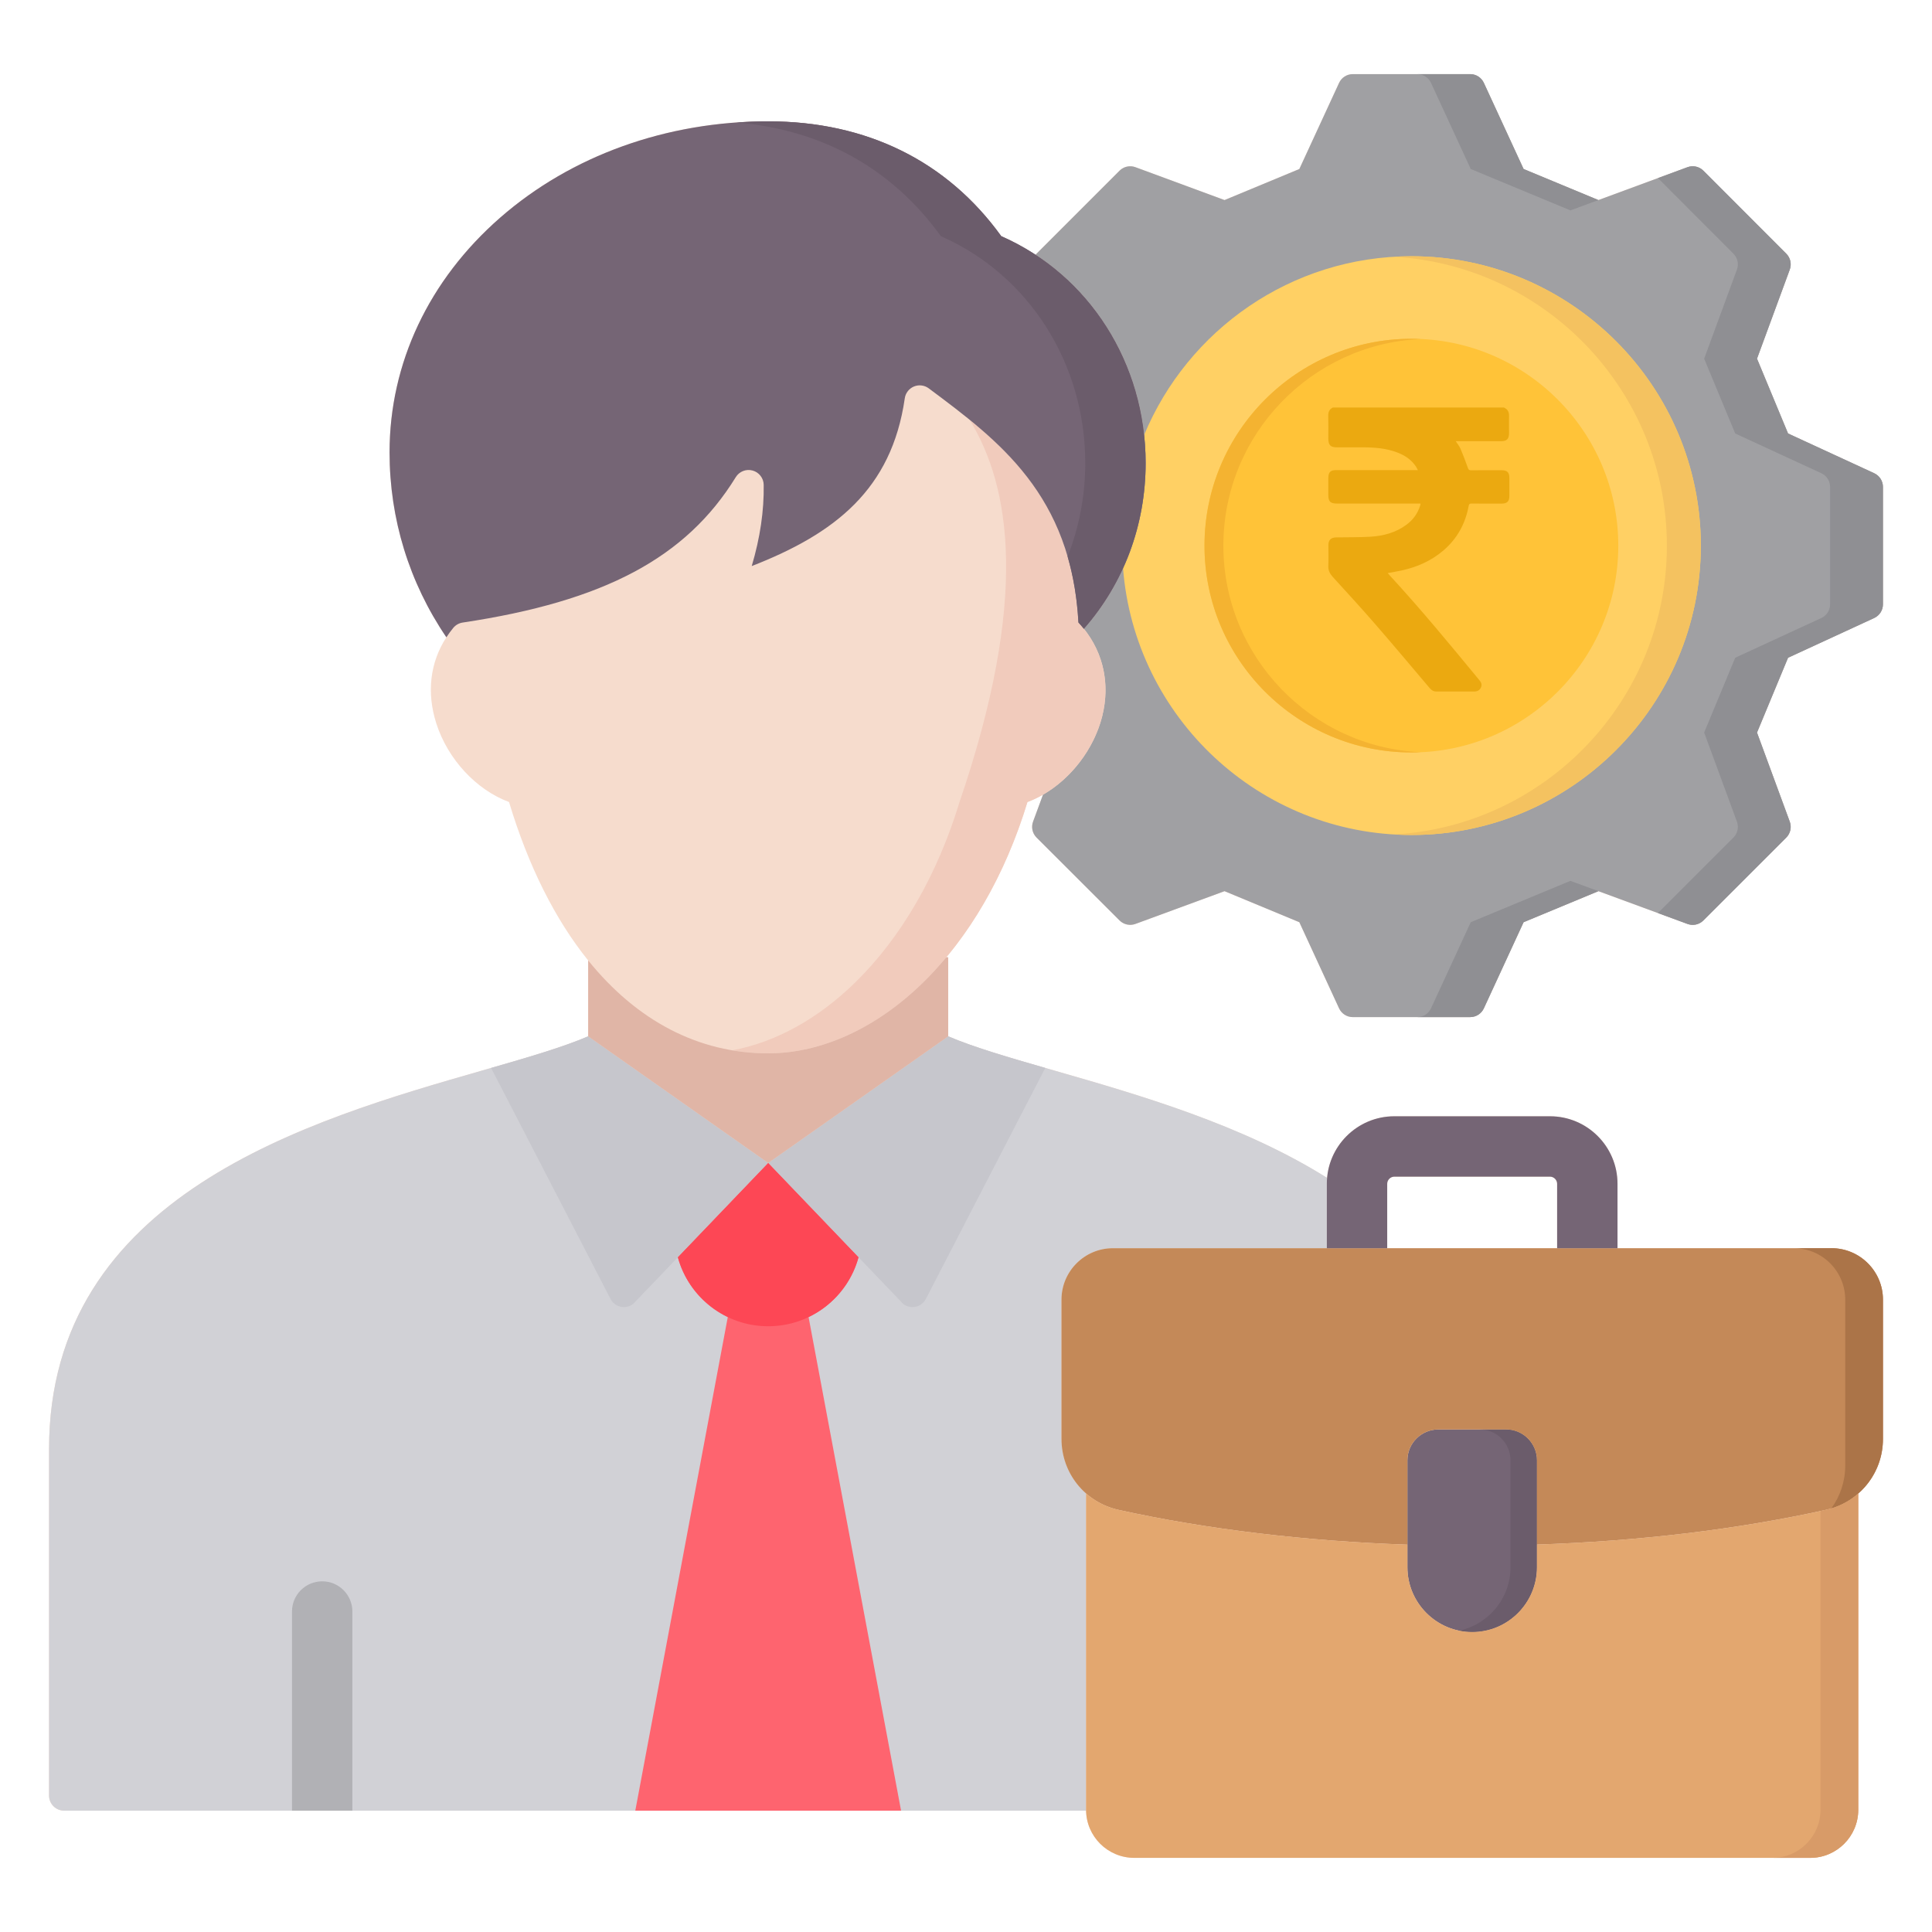
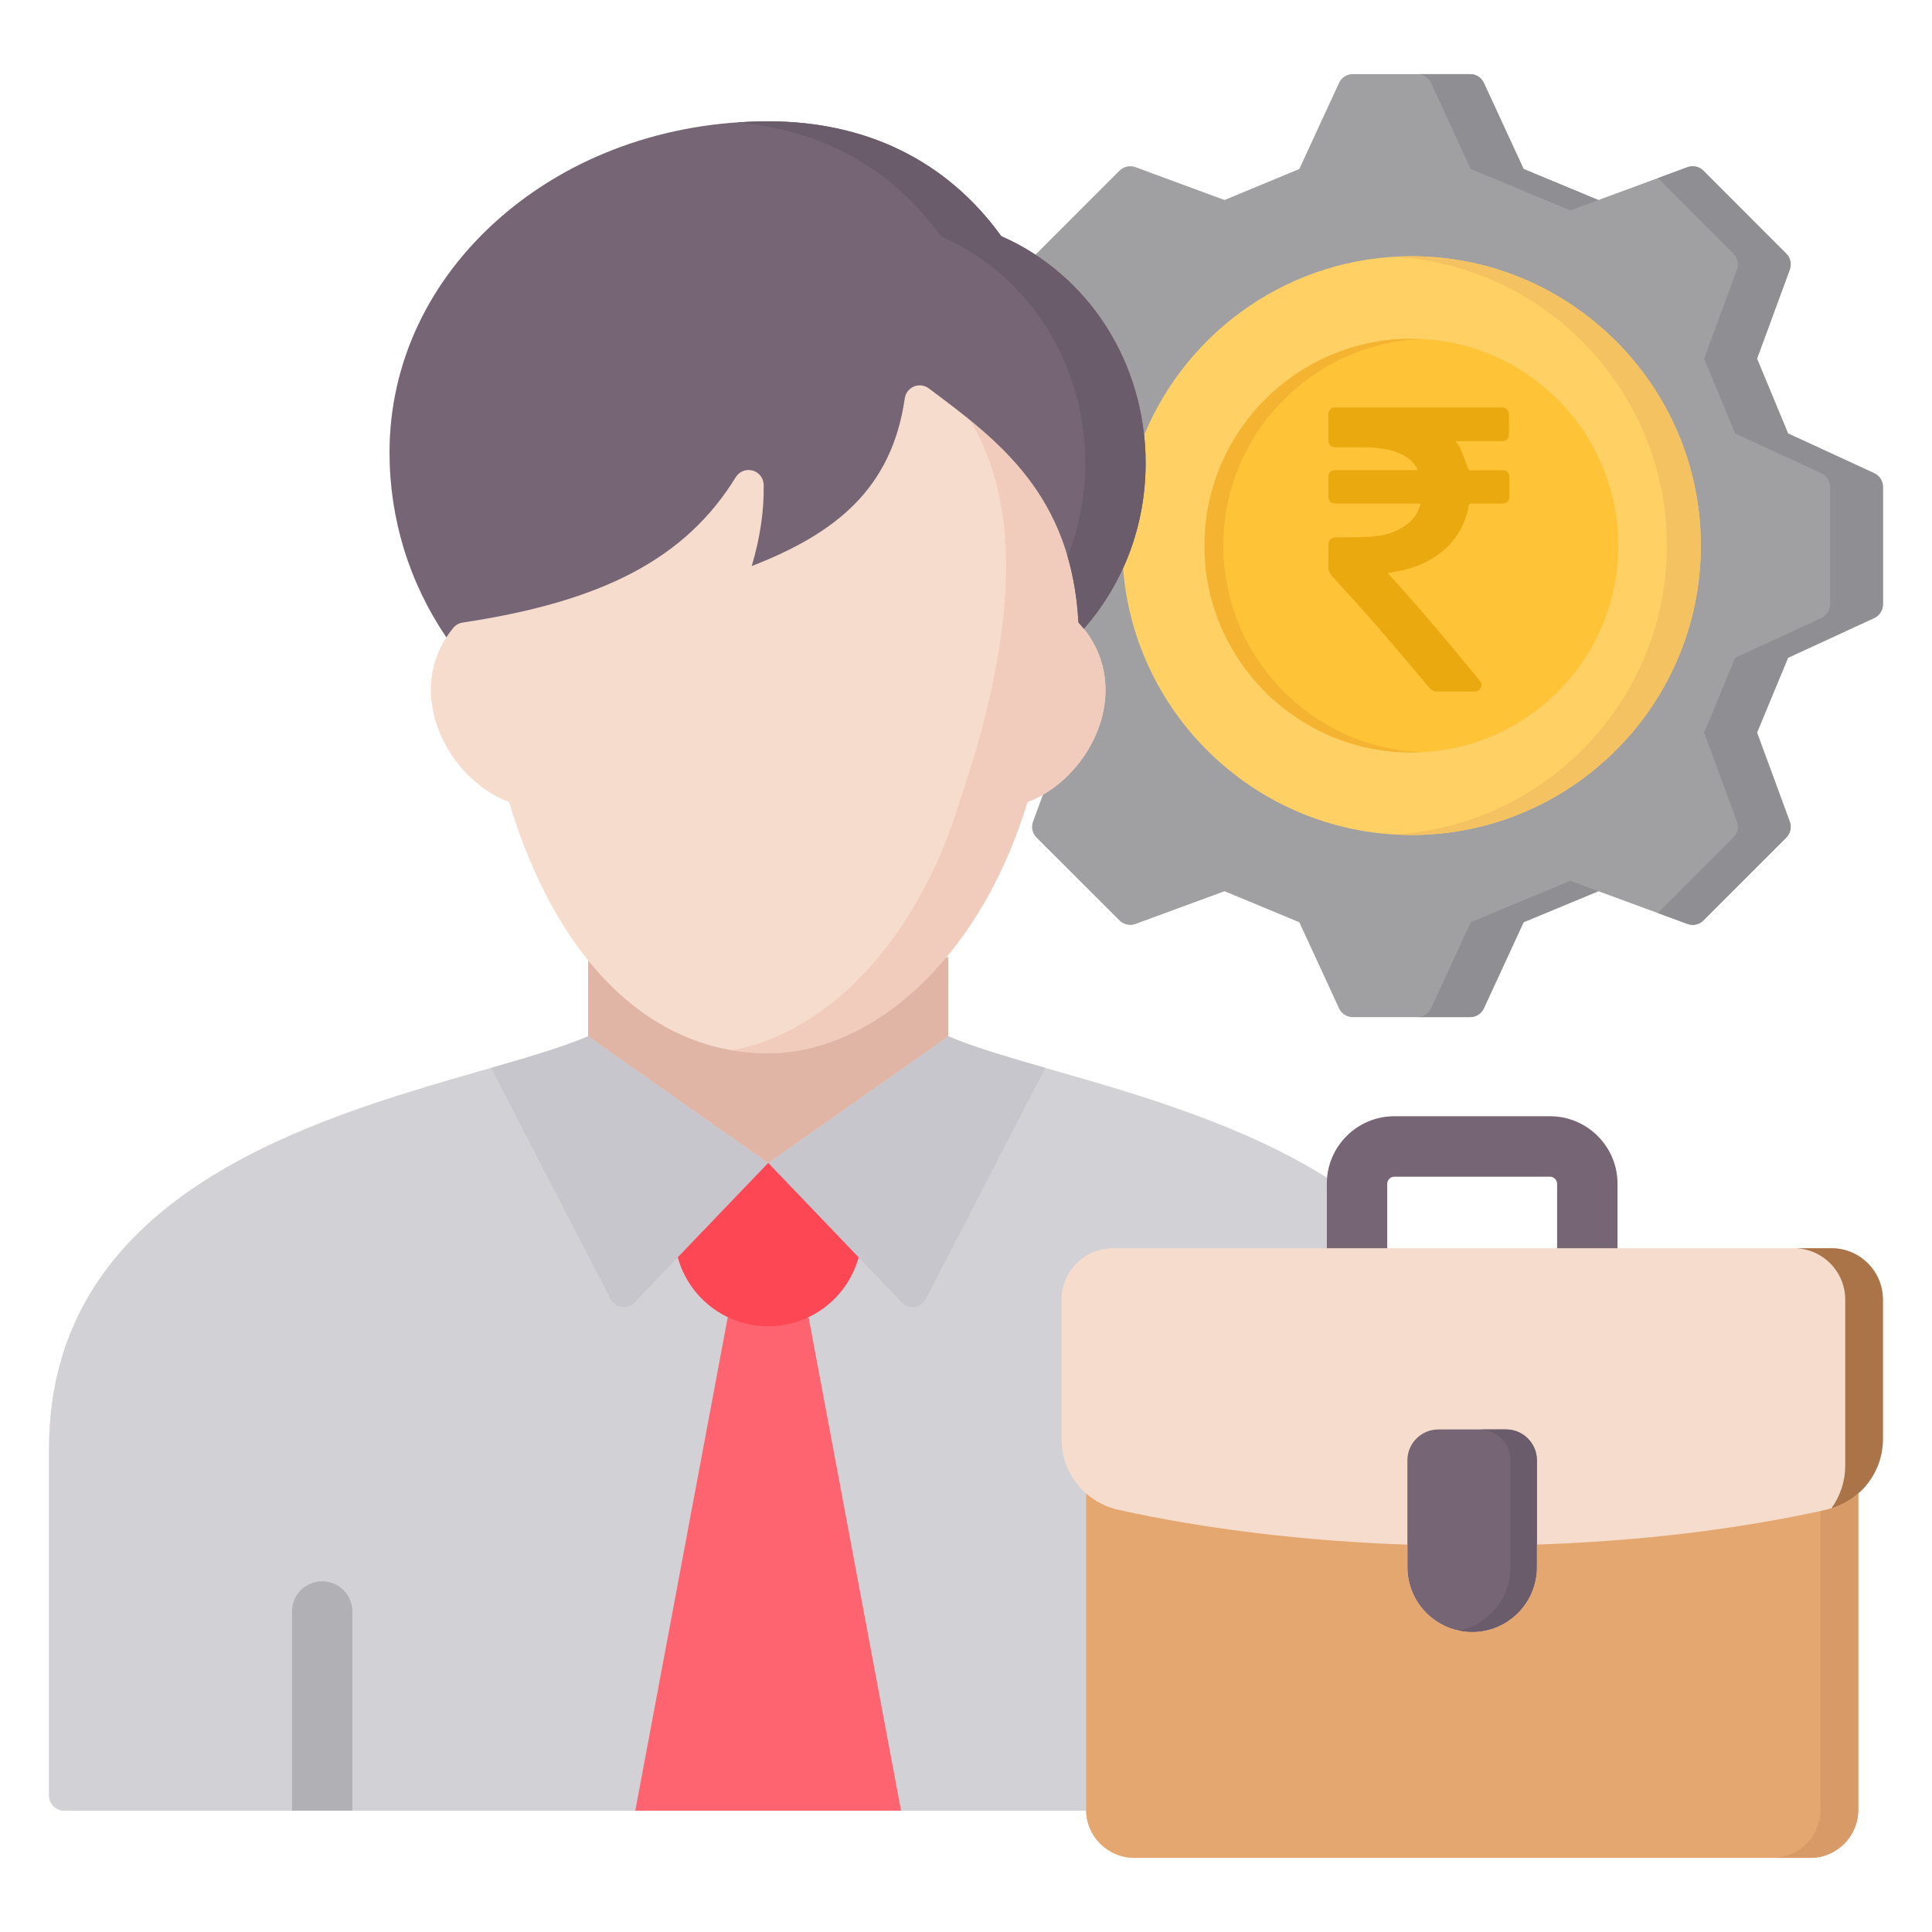
<svg xmlns="http://www.w3.org/2000/svg" width="128" height="128" viewBox="0 0 128 128" fill="none">
  <path d="M124.168 40.944C124.523 40.781 124.749 40.426 124.749 40.036V32.26C124.749 31.87 124.523 31.515 124.168 31.352L118.462 28.72L116.405 23.763L118.576 17.86C118.711 17.494 118.621 17.084 118.345 16.808L112.853 11.309C112.577 11.033 112.166 10.942 111.8 11.077L105.897 13.255L100.941 11.198L98.308 5.492C98.145 5.138 97.791 4.911 97.4 4.911H89.624C89.234 4.911 88.879 5.138 88.716 5.492L86.084 11.198L81.127 13.255L75.225 11.077C74.858 10.942 74.448 11.033 74.172 11.308L68.673 16.807C68.649 16.831 68.629 16.856 68.609 16.882C67.892 16.413 67.134 15.998 66.335 15.647C62.742 10.668 57.41 8.039 50.894 8.039C44.154 8.039 37.849 10.304 33.139 14.418C28.412 18.548 25.808 24.07 25.808 29.968C25.808 34.374 27.108 38.594 29.573 42.223C28.493 43.886 28.252 45.884 28.907 47.93C29.668 50.309 31.562 52.334 33.724 53.136C35.011 57.405 36.793 60.936 38.968 63.632V68.66C37.23 69.407 34.766 70.116 31.954 70.923C20.524 74.205 3.25 79.165 3.25 96.006V118.961C3.25 119.513 3.698 119.961 4.25 119.961H71.958C71.988 121.69 73.405 123.089 75.146 123.089H119.93C121.686 123.089 123.114 121.66 123.114 119.905V98.95C124.13 98.061 124.75 96.763 124.75 95.329V86.104C124.75 84.225 123.222 82.697 121.343 82.697H107.163V78.428C107.163 75.963 105.157 73.956 102.691 73.956H92.378C90.041 73.956 88.12 75.759 87.925 78.046C82.303 74.512 75.474 72.541 69.828 70.92C67.019 70.113 64.557 69.406 62.82 68.659V63.423H62.693C65.016 60.638 66.854 57.132 68.07 53.137C68.423 53.006 68.767 52.838 69.102 52.646L68.442 54.436C68.306 54.802 68.397 55.214 68.673 55.49L74.172 60.982C74.448 61.257 74.858 61.347 75.224 61.213L81.127 59.042L86.084 61.099L88.716 66.805C88.879 67.159 89.234 67.386 89.624 67.386H97.4C97.791 67.386 98.145 67.159 98.308 66.805L100.941 61.099L105.898 59.042L111.801 61.213C112.167 61.348 112.577 61.257 112.853 60.981L118.345 55.49C118.62 55.214 118.711 54.803 118.576 54.437L116.405 48.534L118.462 43.577L124.168 40.945V40.944ZM92.377 77.956H102.69C102.946 77.956 103.162 78.172 103.162 78.428V82.697H91.906V78.428C91.906 78.172 92.121 77.956 92.377 77.956H92.377Z" fill="#F6DCCD" />
  <path d="M71.955 119.905V98.944C70.943 98.056 70.326 96.76 70.326 95.329V86.104C70.326 84.225 71.855 82.697 73.734 82.697H87.906V78.428C87.906 78.297 87.915 78.167 87.926 78.038C82.303 74.506 75.472 72.54 69.828 70.92C67.019 70.113 64.557 69.405 62.82 68.659L50.894 77.051L38.968 68.659C37.23 69.407 34.766 70.115 31.954 70.922C20.524 74.205 3.25 79.165 3.25 96.006V118.96C3.25 119.513 3.698 119.96 4.25 119.96H71.958C71.957 119.942 71.955 119.923 71.955 119.904V119.905Z" fill="#D1D1D6" />
  <path d="M48.218 87.256L42.09 119.961H59.698L53.57 87.256C55.168 86.49 56.398 85.061 56.879 83.298L50.894 77.051L44.909 83.298C45.39 85.061 46.62 86.49 48.218 87.256Z" fill="#FE646F" />
  <path d="M124.17 31.352L118.464 28.72L116.406 23.763L118.578 17.86C118.712 17.494 118.622 17.084 118.347 16.808L112.855 11.309C112.579 11.033 112.168 10.942 111.801 11.077L105.899 13.255L100.943 11.198L98.31 5.492C98.147 5.138 97.792 4.911 97.402 4.911H89.626C89.235 4.911 88.881 5.138 88.718 5.492L86.085 11.198L81.129 13.255L75.226 11.077C74.86 10.942 74.449 11.033 74.173 11.308L68.674 16.807C68.651 16.831 68.631 16.856 68.61 16.882C73.113 19.829 75.902 24.976 75.902 30.675C75.902 34.788 74.454 38.653 71.81 41.659C73.114 43.286 73.556 45.356 73.019 47.471C72.469 49.638 70.956 51.581 69.103 52.646L68.443 54.436C68.308 54.802 68.398 55.214 68.674 55.49L74.173 60.982C74.449 61.257 74.859 61.347 75.225 61.213L81.128 59.042L86.085 61.099L88.717 66.805C88.881 67.159 89.235 67.386 89.625 67.386H97.402C97.792 67.386 98.146 67.159 98.31 66.805L100.942 61.099L105.899 59.042L111.802 61.213C112.169 61.348 112.579 61.257 112.854 60.981L118.346 55.49C118.622 55.214 118.712 54.803 118.577 54.437L116.406 48.534L118.463 43.577L124.17 40.945C124.524 40.781 124.751 40.427 124.751 40.037V32.261C124.751 31.87 124.524 31.516 124.17 31.353L124.17 31.352Z" fill="#A0A0A3" />
  <path d="M94.808 5.492L97.441 11.198L104.045 13.939L105.897 13.255L100.941 11.198L98.308 5.492C98.145 5.138 97.791 4.911 97.4 4.911H93.9C94.291 4.911 94.645 5.138 94.808 5.492H94.808Z" fill="#8F8F93" />
  <path d="M124.168 31.352L118.462 28.72L116.405 23.763L118.576 17.86C118.711 17.494 118.621 17.084 118.345 16.808L112.853 11.309C112.577 11.033 112.166 10.942 111.8 11.078L109.843 11.8L114.845 16.808C115.121 17.084 115.211 17.495 115.076 17.86L112.905 23.763L114.962 28.72L120.668 31.353C121.023 31.516 121.249 31.871 121.249 32.261V40.037C121.249 40.427 121.023 40.782 120.668 40.945L114.962 43.577L112.905 48.534L115.076 54.437C115.211 54.803 115.12 55.214 114.845 55.49L109.842 60.492L111.801 61.213C112.167 61.348 112.577 61.257 112.853 60.981L118.345 55.49C118.62 55.214 118.711 54.803 118.576 54.437L116.405 48.534L118.462 43.577L124.168 40.945C124.523 40.781 124.749 40.427 124.749 40.037V32.261C124.749 31.87 124.523 31.516 124.168 31.353V31.352Z" fill="#8F8F93" />
  <path d="M104.042 58.359L97.441 61.098L94.808 66.804C94.645 67.158 94.291 67.385 93.9 67.385H97.4C97.791 67.385 98.145 67.158 98.308 66.804L100.941 61.098L105.898 59.041L104.042 58.358V58.359Z" fill="#8F8F93" />
  <path d="M93.509 16.977C85.535 16.977 78.685 21.874 75.801 28.82C75.866 29.43 75.9 30.049 75.9 30.674C75.9 33.128 75.381 35.492 74.404 37.639C75.167 47.515 83.441 55.32 93.509 55.32C104.082 55.32 112.684 46.721 112.684 36.152C112.684 25.583 104.082 16.977 93.509 16.977L93.509 16.977Z" fill="#FFD064" />
  <path d="M71.45 41.241C71.076 34.431 67.89 30.781 64.237 27.808C66.958 32.245 68.183 39.64 63.571 53.137C62.095 57.985 59.706 62.116 56.642 65.108C54.172 67.52 51.351 69.062 48.52 69.585C49.294 69.715 50.086 69.785 50.895 69.785C54.414 69.785 58.054 68.124 61.142 65.108C64.206 62.116 66.595 57.985 68.071 53.137C70.379 52.281 72.37 50.03 73.019 47.471C73.603 45.17 73.031 42.923 71.45 41.241Z" fill="#F1CBBC" />
  <path d="M93.51 16.977C93.132 16.977 92.757 16.991 92.385 17.012C102.436 17.597 110.435 25.957 110.435 36.152C110.435 46.347 102.436 54.699 92.385 55.284C92.757 55.306 93.132 55.32 93.51 55.32C104.083 55.32 112.685 46.721 112.685 36.152C112.685 25.583 104.083 16.977 93.51 16.977Z" fill="#F4C260" />
  <path d="M93.508 22.444C85.95 22.444 79.801 28.594 79.801 36.152C79.801 43.71 85.95 49.852 93.508 49.852C101.067 49.852 107.216 43.706 107.216 36.152C107.216 28.597 101.067 22.444 93.508 22.444Z" fill="#FFC338" />
  <path d="M81.051 36.152C81.051 28.803 86.864 22.788 94.133 22.46C93.926 22.451 93.718 22.444 93.508 22.444C85.95 22.444 79.801 28.594 79.801 36.152C79.801 43.71 85.95 49.852 93.508 49.852C93.718 49.852 93.926 49.846 94.133 49.836C86.864 49.509 81.051 43.497 81.051 36.152Z" fill="#F4B331" />
  <path d="M23.346 119.961V106.767C23.346 105.662 22.45 104.767 21.346 104.767C20.241 104.767 19.346 105.662 19.346 106.767V119.961H23.346Z" fill="#B1B1B5" />
  <path d="M60.451 86.599C60.525 86.599 60.599 86.591 60.672 86.574C60.959 86.509 61.204 86.32 61.34 86.058L69.252 70.754C66.683 70.015 64.438 69.354 62.821 68.659L50.895 77.051L59.847 86.396C60.022 86.529 60.235 86.599 60.451 86.599L60.451 86.599Z" fill="#C6C6CC" />
  <path d="M32.537 70.756L40.449 86.059C40.584 86.321 40.829 86.51 41.117 86.575C41.19 86.591 41.264 86.6 41.337 86.6C41.553 86.6 41.766 86.529 41.942 86.396L50.894 77.051L38.968 68.66C37.351 69.355 35.106 70.017 32.537 70.756Z" fill="#C6C6CC" />
  <path d="M30.03 41.599C30.187 41.408 30.409 41.283 30.653 41.246C40.045 39.835 45.456 36.954 48.746 31.614C48.979 31.235 49.433 31.055 49.863 31.174C50.291 31.292 50.591 31.679 50.597 32.123C50.622 33.849 50.362 35.623 49.804 37.504C55.308 35.359 59.074 32.434 59.944 26.388C59.994 26.039 60.225 25.743 60.55 25.607C60.876 25.472 61.249 25.518 61.532 25.729C66.181 29.197 70.985 32.781 71.45 41.241C71.577 41.377 71.696 41.517 71.81 41.66C74.454 38.653 75.901 34.789 75.901 30.675C75.901 24.069 72.157 18.203 66.335 15.647C62.743 10.668 57.411 8.039 50.895 8.039C44.155 8.039 37.849 10.305 33.14 14.418C28.412 18.548 25.809 24.07 25.809 29.969C25.809 34.374 27.109 38.595 29.574 42.223C29.712 42.01 29.863 41.801 30.03 41.599Z" fill="#756575" />
  <path d="M66.335 15.647C62.743 10.668 57.41 8.039 50.894 8.039C50.192 8.039 49.496 8.07 48.805 8.118C54.454 8.587 59.1 11.164 62.335 15.647C68.156 18.203 71.901 24.069 71.901 30.675C71.901 32.839 71.496 34.933 70.732 36.871C71.11 38.17 71.361 39.615 71.45 41.241C71.577 41.377 71.696 41.517 71.81 41.66C74.454 38.653 75.901 34.789 75.901 30.675C75.901 24.069 72.157 18.203 66.335 15.647H66.335Z" fill="#6B5C6B" />
  <path d="M61.142 65.108C58.053 68.125 54.414 69.786 50.895 69.786C46.274 69.786 42.19 67.625 38.969 63.633V68.66L50.895 77.051L62.821 68.66V63.424H62.694C62.198 64.019 61.681 64.582 61.142 65.108Z" fill="#E0B5A6" />
  <path d="M50.895 77.051L44.91 83.298C45.635 85.957 48.06 87.868 50.895 87.868C53.73 87.868 56.155 85.957 56.88 83.298L50.895 77.051Z" fill="#FD4755" />
  <path d="M99.779 94.704H95.297C94.165 94.704 93.244 95.621 93.244 96.749V103.834C93.244 106.201 95.17 108.127 97.538 108.127C99.906 108.127 101.824 106.201 101.824 103.834V96.749C101.824 95.621 100.907 94.704 99.779 94.704Z" fill="#756575" />
  <path d="M99.779 94.704H98.029C99.157 94.704 100.074 95.621 100.074 96.749V103.834C100.074 105.901 98.608 107.631 96.662 108.037C96.945 108.096 97.238 108.127 97.538 108.127C99.901 108.127 101.824 106.201 101.824 103.834V96.749C101.824 95.621 100.907 94.704 99.779 94.704Z" fill="#6B5C6B" />
-   <path d="M121.343 82.697H73.733C71.855 82.697 70.326 84.226 70.326 86.104V95.329C70.326 97.601 71.878 99.534 74.101 100.032C79.911 101.316 86.51 102.109 93.244 102.338V96.749C93.244 95.621 94.165 94.704 95.297 94.704H99.78C100.907 94.704 101.825 95.621 101.825 96.749V102.333C108.631 102.104 115.072 101.335 120.978 100.031C123.199 99.532 124.75 97.599 124.75 95.329V86.104C124.75 84.225 123.222 82.697 121.343 82.697Z" fill="#C48958" />
  <path d="M91.906 82.697V78.428C91.906 78.172 92.122 77.956 92.378 77.956H102.692C102.947 77.956 103.164 78.172 103.164 78.428V82.697H107.164V78.428C107.164 75.962 105.158 73.956 102.692 73.956H92.378C89.912 73.956 87.906 75.962 87.906 78.428V82.697H91.906Z" fill="#756575" />
  <path d="M120.979 100.03C115.072 101.334 108.631 102.103 101.825 102.332V103.833C101.825 106.2 99.902 108.126 97.538 108.126C95.175 108.126 93.245 106.2 93.245 103.833V102.337C86.51 102.108 79.911 101.315 74.102 100.031C73.279 99.847 72.549 99.466 71.955 98.944V119.905C71.955 121.66 73.387 123.088 75.146 123.088H119.931C121.686 123.088 123.114 121.66 123.114 119.905V98.95C122.522 99.468 121.796 99.847 120.979 100.03Z" fill="#E3A76F" />
  <path d="M121.344 82.697H118.844C120.722 82.697 122.251 84.225 122.251 86.103V97.1C122.251 98.156 121.912 99.136 121.329 99.936C123.36 99.321 124.751 97.477 124.751 95.328V86.103C124.751 84.225 123.222 82.696 121.344 82.696V82.697Z" fill="#AB7448" />
  <path d="M120.977 100.031C120.857 100.057 120.734 100.08 120.613 100.106V119.905C120.613 121.661 119.185 123.089 117.43 123.089H119.93C121.685 123.089 123.113 121.661 123.113 119.905V98.95C122.521 99.468 121.795 99.847 120.977 100.031Z" fill="#D89B68" />
  <path d="M99.659 27.014C99.897 27.117 99.982 27.305 99.978 27.556C99.969 27.929 99.978 28.301 99.978 28.678C99.978 29.09 99.838 29.23 99.43 29.23C98.511 29.23 97.596 29.23 96.676 29.23C96.613 29.23 96.546 29.23 96.447 29.23C96.564 29.413 96.685 29.557 96.757 29.718C96.936 30.14 97.098 30.566 97.25 30.997C97.29 31.114 97.331 31.163 97.461 31.158C98.134 31.149 98.807 31.154 99.48 31.154C99.861 31.154 100 31.293 100 31.674V32.85C100 33.222 99.852 33.365 99.475 33.365C98.816 33.365 98.152 33.37 97.492 33.361C97.376 33.361 97.326 33.388 97.304 33.514C97.089 34.684 96.55 35.676 95.644 36.456C94.828 37.161 93.872 37.578 92.827 37.802C92.54 37.865 92.253 37.91 91.939 37.968C92.002 38.035 92.051 38.098 92.1 38.152C94.159 40.386 96.088 42.728 98.017 45.069C98.138 45.217 98.206 45.365 98.111 45.558C98.017 45.747 97.865 45.814 97.663 45.814C96.829 45.809 95.999 45.809 95.164 45.814C94.976 45.814 94.846 45.733 94.725 45.594C93.531 44.185 92.343 42.768 91.131 41.373C90.203 40.305 89.252 39.264 88.296 38.219C88.099 37.999 87.991 37.784 88.005 37.484C88.027 37.031 88.009 36.577 88.009 36.124C88.009 35.774 88.175 35.613 88.525 35.604C89.283 35.59 90.046 35.604 90.799 35.559C91.656 35.505 92.477 35.29 93.186 34.761C93.621 34.438 93.926 34.02 94.088 33.5C94.101 33.46 94.106 33.419 94.115 33.361C94.029 33.361 93.957 33.361 93.886 33.361C92.118 33.361 90.346 33.361 88.579 33.361C88.139 33.361 88.005 33.231 88.005 32.796C88.005 32.414 88.005 32.038 88.005 31.656C88.009 31.288 88.148 31.145 88.521 31.145H93.679H93.939C93.89 31.06 93.859 30.992 93.823 30.93C93.522 30.463 93.083 30.172 92.576 29.979C91.84 29.696 91.064 29.638 90.284 29.638C89.718 29.638 89.158 29.638 88.592 29.638C88.144 29.638 88.005 29.499 88.005 29.041C88.005 28.543 88.014 28.05 88 27.552C87.996 27.296 88.072 27.112 88.305 27H99.659V27.014Z" fill="#EBA910" />
</svg>